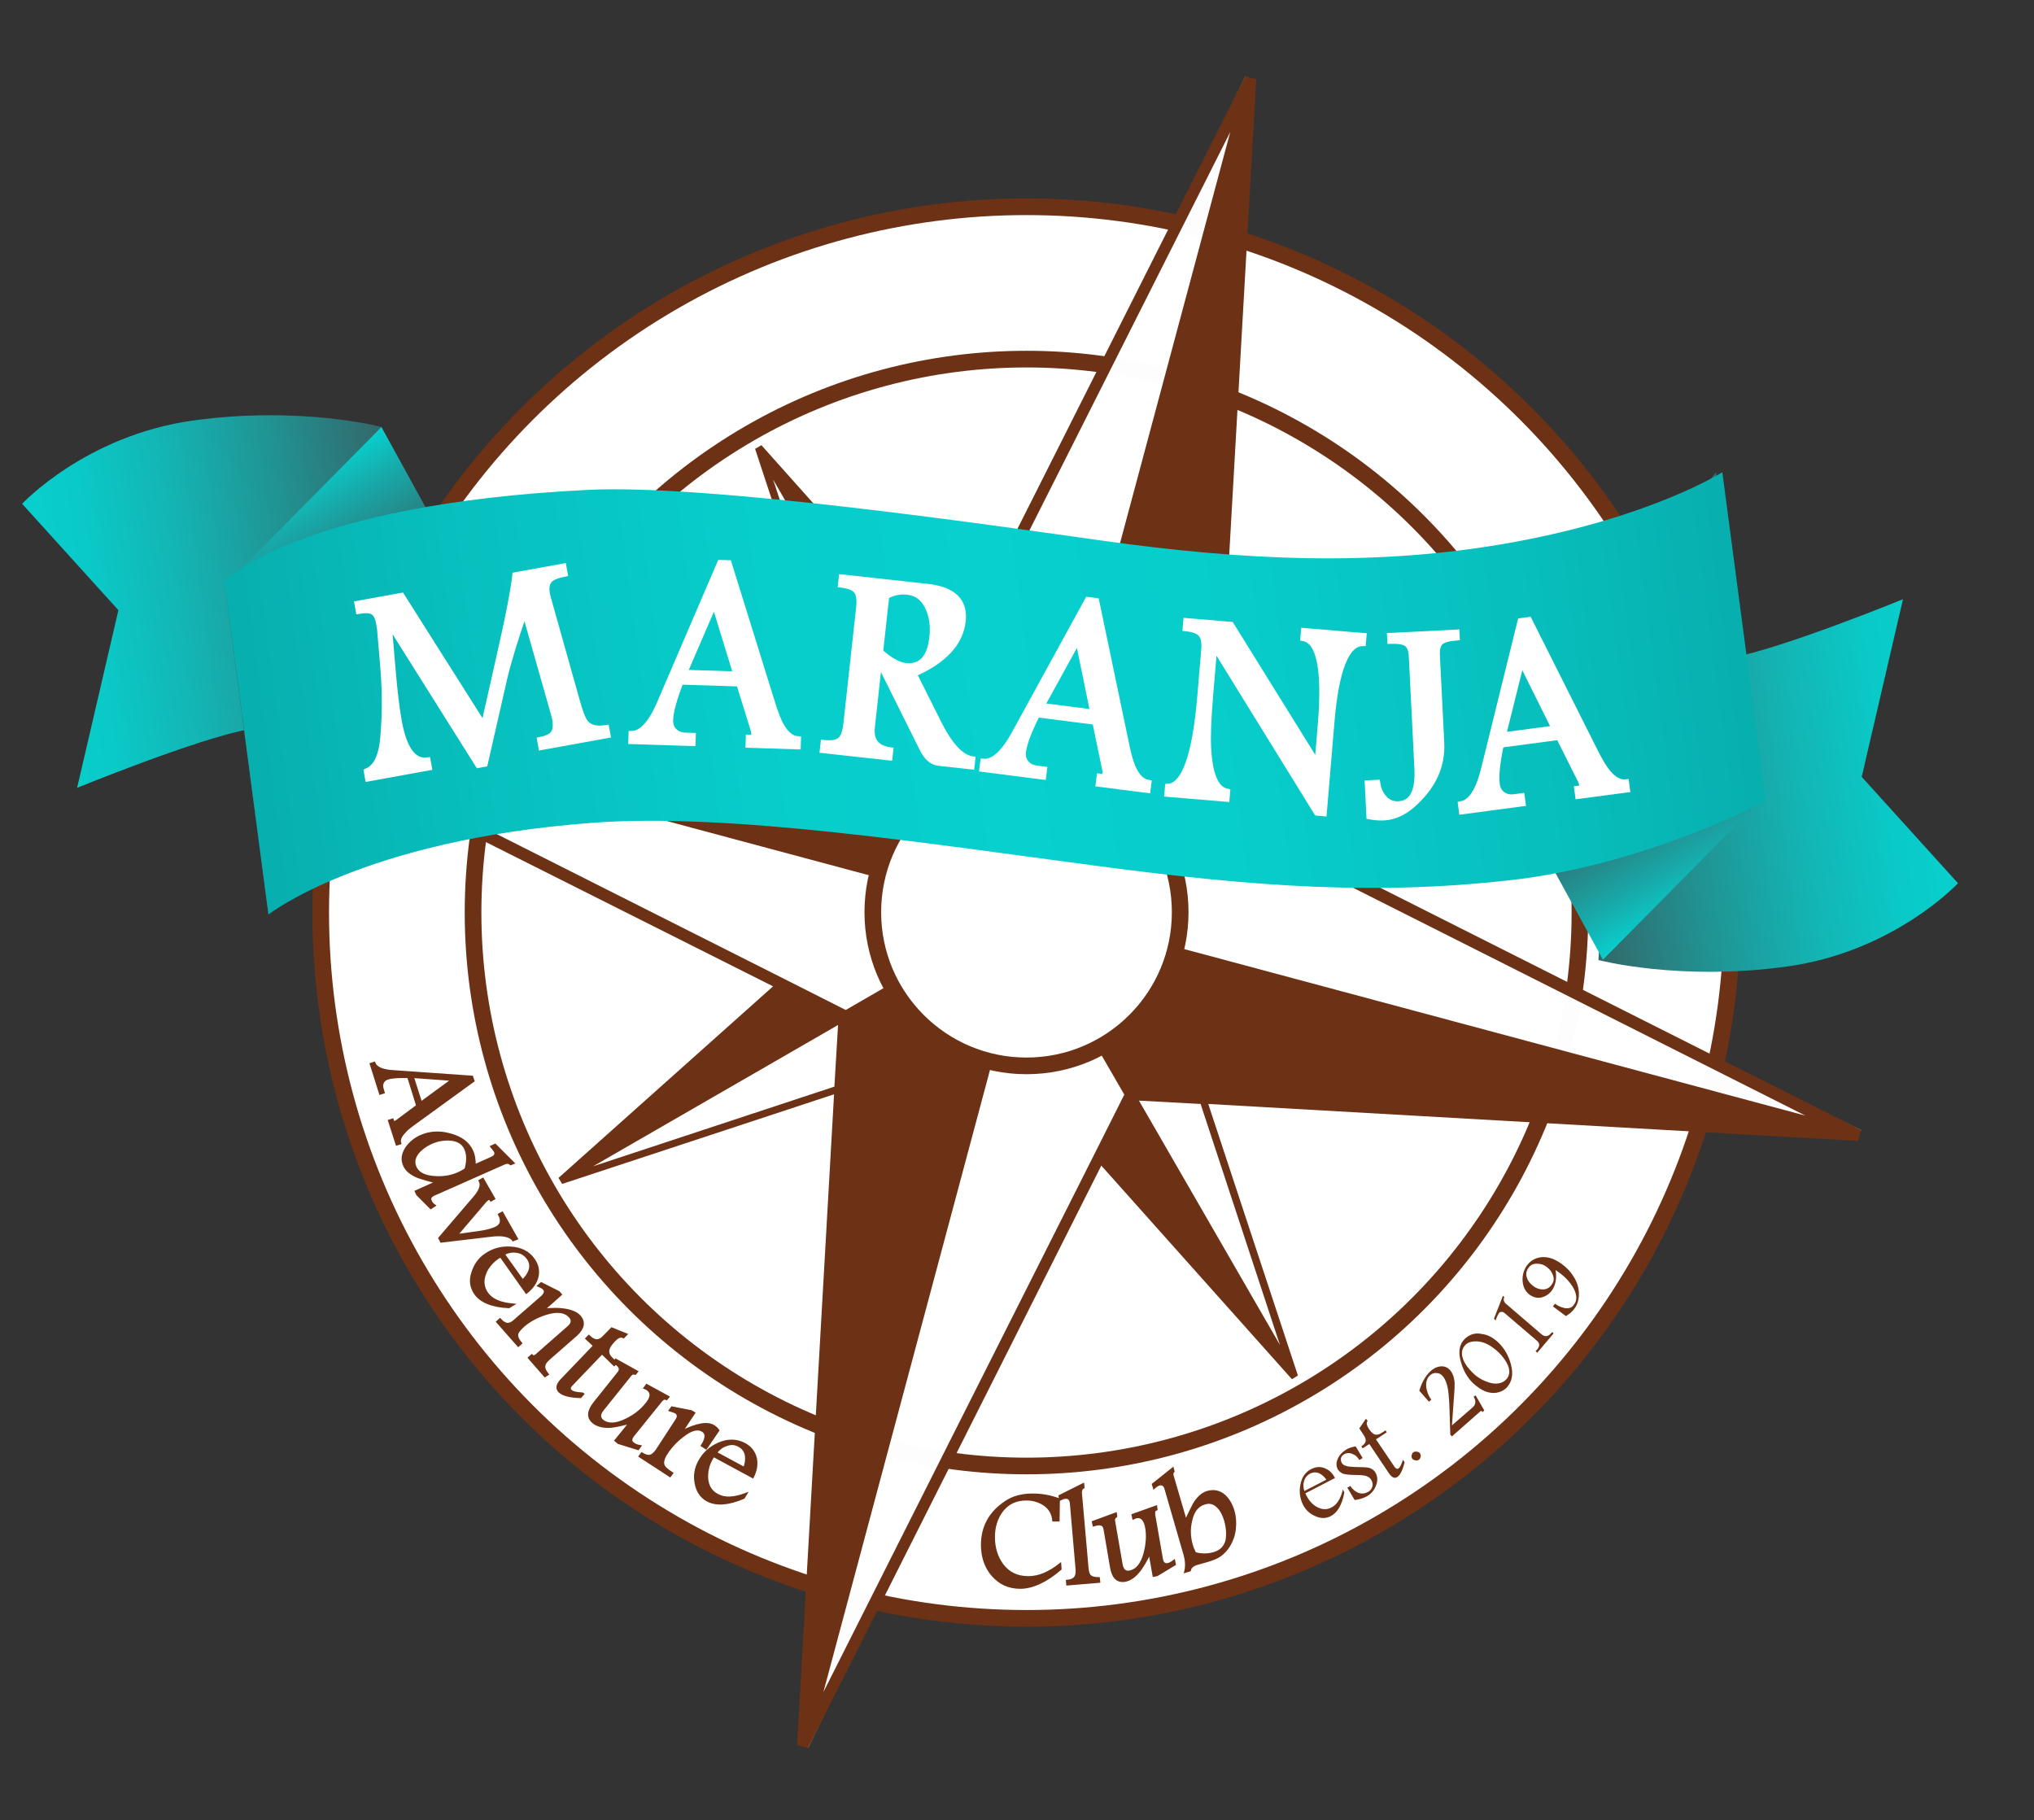
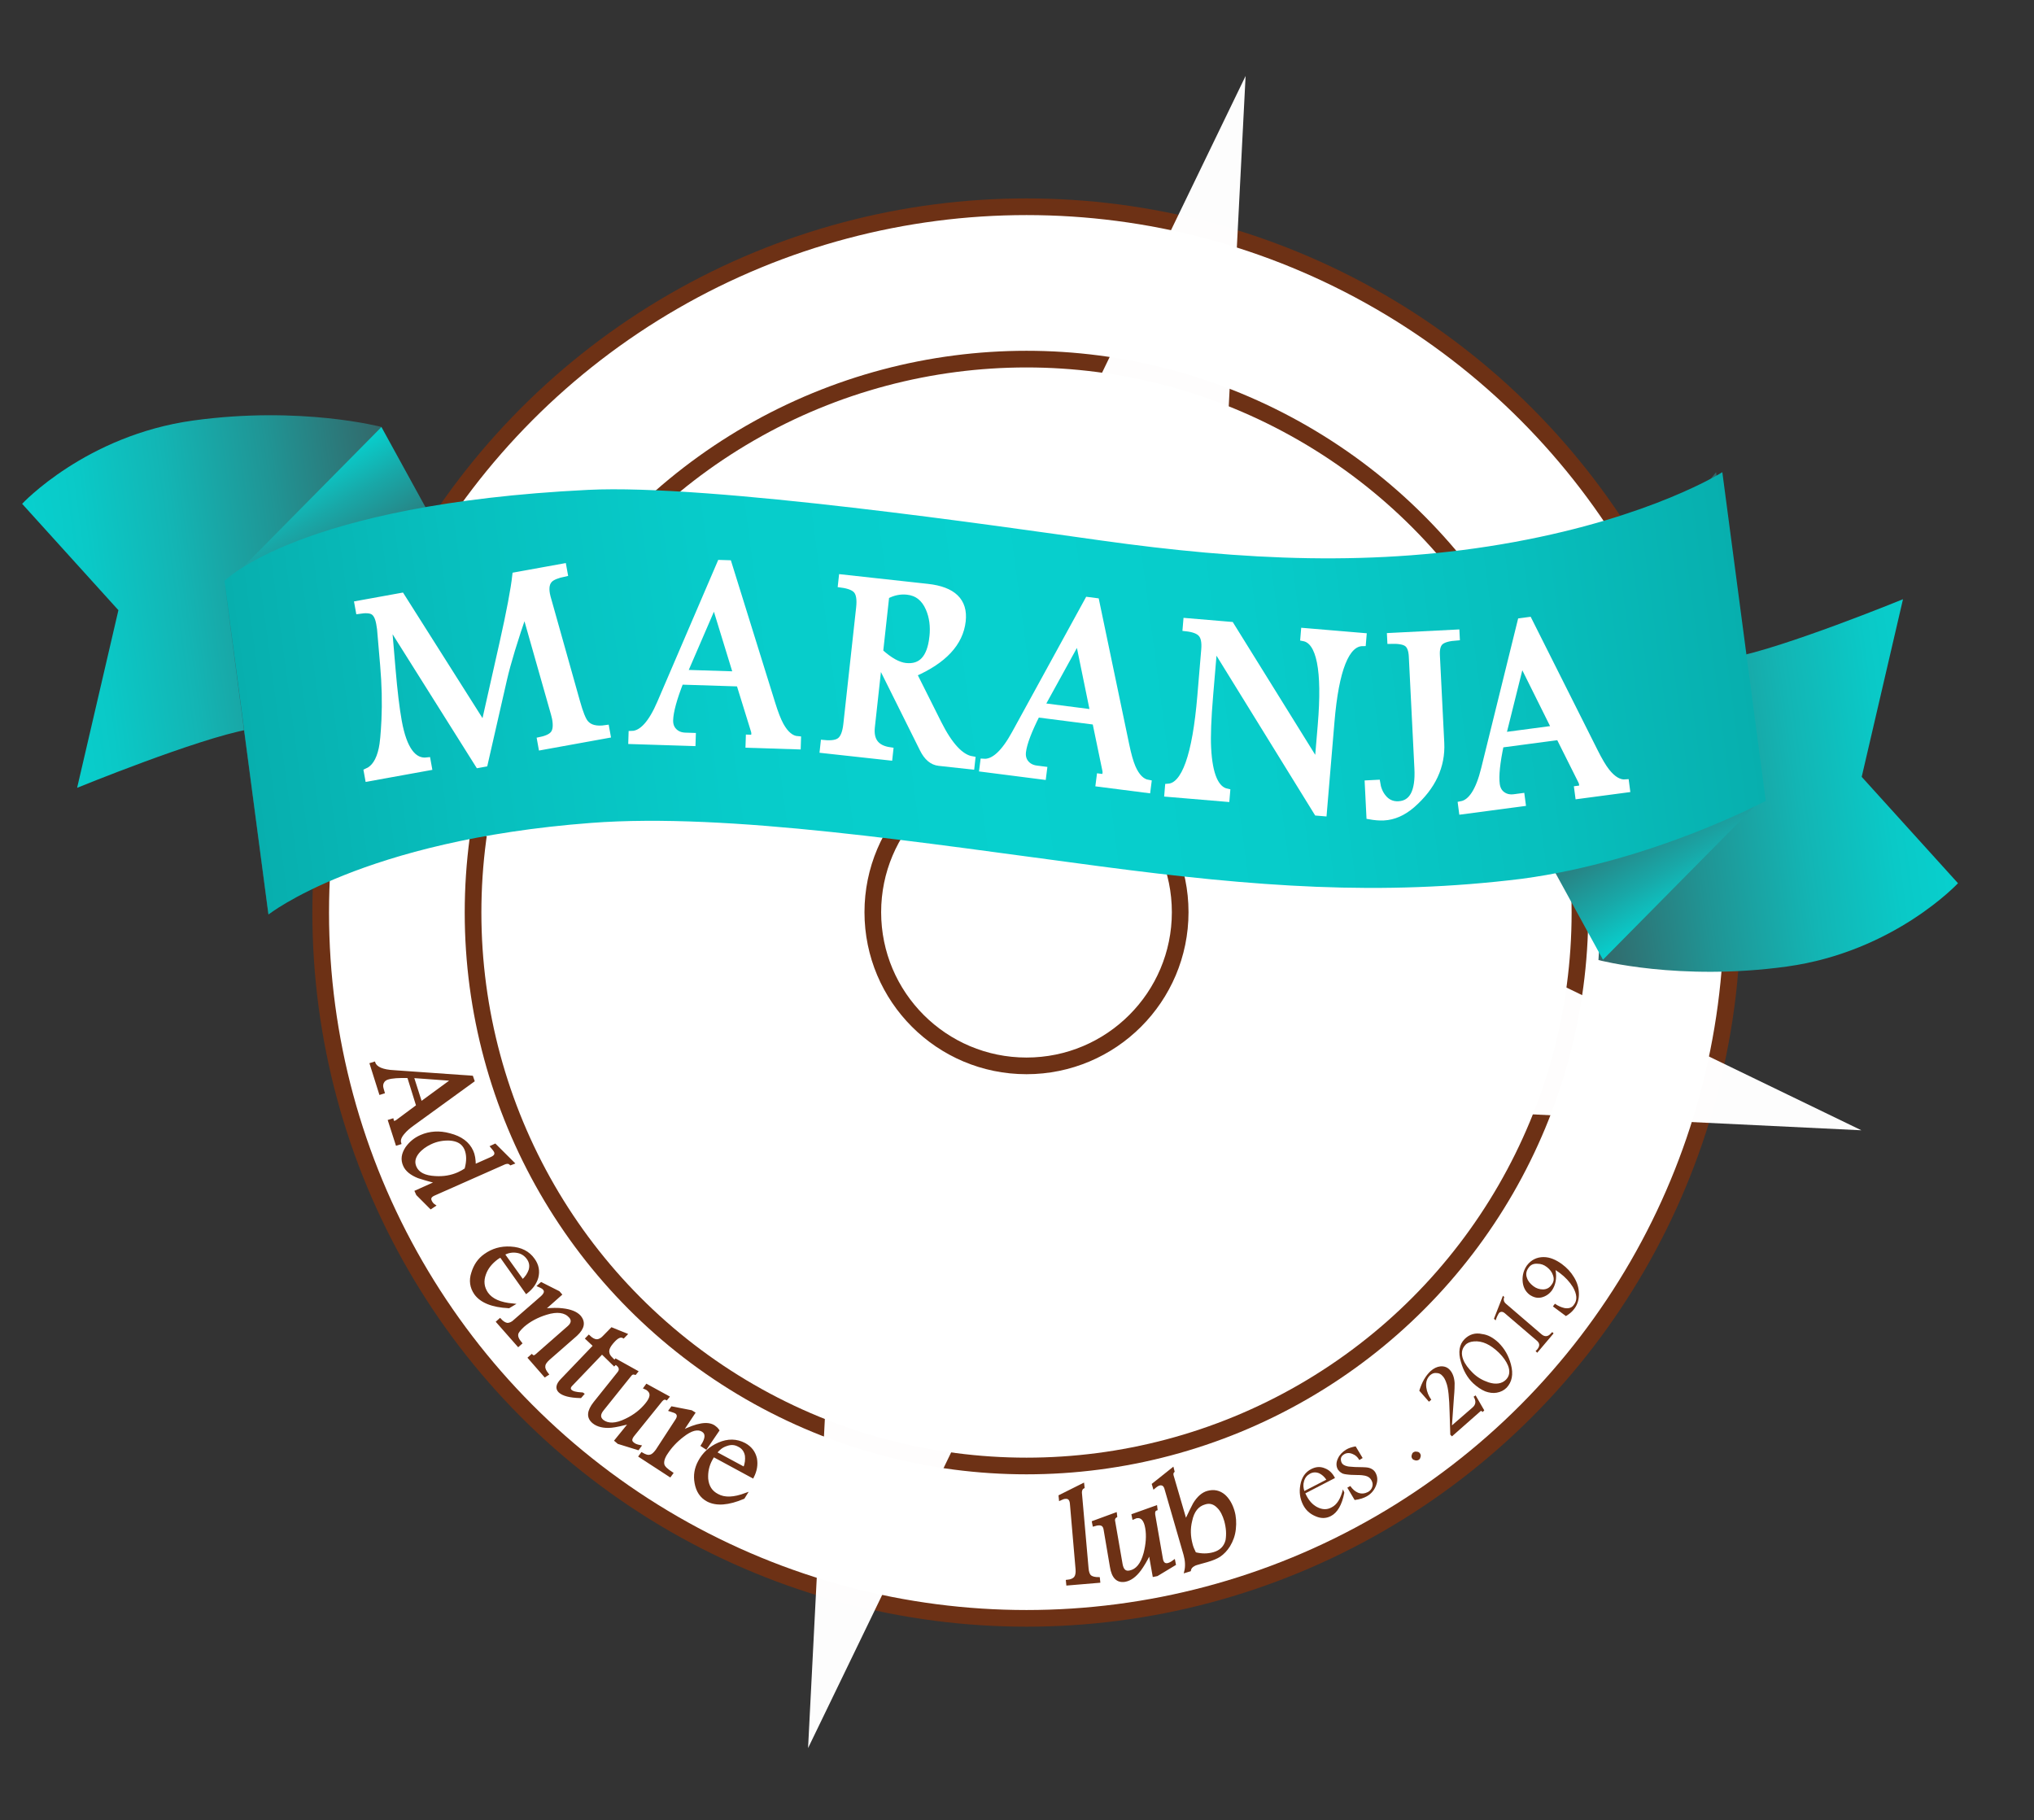
<svg xmlns="http://www.w3.org/2000/svg" xmlns:xlink="http://www.w3.org/1999/xlink" enable-background="new 0 0 610.4 546.3" viewBox="0 0 610.4 546.3">
  <rect x="0" y="0" width="610.4" height="546.3" fill="#333333" stroke="none" />
  <linearGradient id="a">
    <stop offset="0" stop-color="#33686a" />
    <stop offset=".312" stop-color="#209494" />
    <stop offset=".6" stop-color="#13b5b4" />
    <stop offset=".839" stop-color="#0ac9c7" />
    <stop offset="1" stop-color="#07d0ce" />
  </linearGradient>
  <linearGradient id="b" gradientUnits="userSpaceOnUse" x1="475.464" x2="583.423" xlink:href="#a" y1="195.874" y2="195.874" />
  <linearGradient id="c">
    <stop offset=".575" stop-color="#33686a" />
    <stop offset=".644" stop-color="#307072" />
    <stop offset=".749" stop-color="#278586" />
    <stop offset=".877" stop-color="#18a8a8" />
    <stop offset="1" stop-color="#07d0ce" />
  </linearGradient>
  <linearGradient id="d" gradientUnits="userSpaceOnUse" x1="467.641" x2="509.169" xlink:href="#c" y1="149.218" y2="206.376" />
  <linearGradient id="e" gradientTransform="matrix(-1 0 0 -1 533.217 350.93)" gradientUnits="userSpaceOnUse" x1="392.285" x2="500.244" xlink:href="#a" y1="223.681" y2="223.681" />
  <linearGradient id="f" gradientTransform="matrix(-1 0 0 -1 533.217 350.93)" gradientUnits="userSpaceOnUse" x1="384.462" x2="425.99" xlink:href="#c" y1="177.025" y2="234.184" />
  <linearGradient id="g" gradientTransform="matrix(1.143 0 0 1 -42.458 0)" gradientUnits="userSpaceOnUse" x1="115.104" x2="501.346" y1="160.592" y2="160.592">
    <stop offset="0" stop-color="#07afae" />
    <stop offset=".15" stop-color="#07bfbe" />
    <stop offset=".329" stop-color="#07ccca" />
    <stop offset=".503" stop-color="#07d0ce" />
    <stop offset=".672" stop-color="#07ccca" />
    <stop offset=".856" stop-color="#07bfbd" />
    <stop offset="1" stop-color="#07afae" />
  </linearGradient>
  <circle cx="308.05" cy="273.859" fill="#fff" r="211.812" stroke="#6d3115" stroke-dashoffset="7.559" stroke-linejoin="round" stroke-width="5" />
  <circle cx="308.05" cy="273.859" fill="#fff" r="166.088" stroke="#6d3115" stroke-dashoffset="7.559" stroke-linejoin="round" stroke-width="5" />
  <path d="m57.7 208.2 196.1 94.9-11.3 221.5 94.9-196.1 221.2 10.7-196.1-94.9 11.3-221.5-94.9 196.2z" fill="#fff" fill-opacity=".992" />
  <g fill="#6d3115">
-     <path d="m373.7 22.9-88 174.8-57.2-64.1-1.9 1.1 26.9 81.5-195-11.1-.9 3.3 174.4 87.6-64.4 57.5 1.1 1.8 81.6-26.9-11.1 195.3 3.3.9 88-174.8 57.2 64.1 1.8-1.1-26.9-81.5 195 11.1.9-3.3-174.3-87.8 64.4-57.4-1.1-1.8-81.6 26.9 11.1-195.2zm-4.5 16.7-61.5 229.4-28.9-50 9.3-18.5zm68.9 157.9-73.4 42.4 1.1-18.5zm-206.1-53.6 42.3 73.3-18.5-1.1zm130.4 100.5 19 9.6 160.4 80.8-229.4-61.5zm-288-31.7 229.4 61.5-50 28.9-19-9.6zm234.1 65.8 28.9 50-9.3 18.5-81 160.8zm51.8 52.8 23.8 72.3-42.3-73.3zm-108.8-23.7-1.1 18.5-72.4 23.9z" />
    <g stroke="#6d3115" stroke-width=".7" transform="matrix(1 -.011 .011 1 .27 -.421)">
      <path d="m115 345.1-2.2-7.1 1-.3.1.5c.1.2.3.3.8.1.1 0 .3-.1.4-.2l6.2-4.5-2.6-8.7c-2.9-.1-4.9 0-6.2.4-.7.2-1.2.6-1.5 1.2s-.3 1.2-.1 1.9l.3 1.1-1 .3-2.7-8.9 1-.3c.5 1.5 2.5 2.4 6 2.6l23.3 1.9.4 1.2-18.2 12.9c-1.3.9-2.2 1.7-2.8 2.4-1.1 1.2-1.5 2.2-1.2 3.2zm7.4-12.4 9.5-6.8-11.9-1z" />
      <path d="m125 364.3-4-4.1-.4-.9 6.2-2.7c-2.7-.7-4.5-1.3-5.4-1.6-2.2-.9-3.6-2.1-4.2-3.5-.8-1.8-.5-3.5.7-5.3 1.1-1.5 2.5-2.7 4.4-3.5 2.6-1.1 5.5-1.3 8.6-.4 3.4.9 5.6 2.6 6.7 5.1.5 1.1.7 2.5.7 4.3l5.1-2.2c1.1-.5 1.4-1.1 1.1-1.9-.2-.4-.6-.9-1.1-1.5l1.1-.5 5.4 5.5-.8.3c-.5-.5-1-.5-1.7-.3l-21.4 9.2c-1.1.5-1.4 1.1-1 2 .2.4.5.9 1.1 1.3zm8.4-10.3c.9-.4 1.6-.8 2.2-1.2.7-2.4.7-4.4 0-6.1-.8-1.8-2.3-2.7-4.7-2.9-1.9-.1-3.9.2-5.8 1.1-1.5.7-2.8 1.6-3.8 2.8-1.2 1.5-1.4 2.9-.8 4.3.8 1.9 2.8 2.9 5.9 3.1 2.6.2 4.9-.2 7-1.1z" />
-       <path d="m149.6 374.2c-.9-1.3-3.2-1.8-6.7-1.4l-14.9 1.6-.5-1 10.5-12c1.9-2.1 2.5-3.8 1.8-5.1l.9-.5 3.3 5.9-.9.5c-.3-.5-.6-.6-1-.3-.2.1-.5.4-.8.7l-8.7 10 7-.9c2.3-.3 4.1-.8 5.2-1.4 1.4-.8 1.6-2.1.7-3.8l.9-.5 4.3 7.8z" />
      <path d="m148.1 394.3c-5-.3-8.3-1.7-10-4.1-1.3-1.9-1.6-4-.8-6.3.7-2.2 1.9-4 3.8-5.3 2.3-1.6 4.8-2.3 7.7-2.1 3.1.2 5.4 1.4 6.9 3.6 1.2 1.7 1.5 3.5 1 5.4-.5 1.7-1.6 3.2-3.3 4.5l-7.6-11c-.5.3-.8.5-1 .6-1.8 1.3-3.1 2.8-3.8 4.7-.8 2.1-.6 4 .6 5.8 1.4 2 3.9 3.1 7.7 3.5zm4.2-7.9c1.1-.9 1.8-2 2.2-3.1.4-1.3.2-2.5-.6-3.6s-1.9-1.8-3.3-2c-1.3-.2-2.6 0-3.9.7z" />
      <path d="m158.7 415.1-4.7-5.5.8-.7c.4.4.8.4 1.3 0l9.8-8.4c1.2-1 1.4-2.1.5-3.1-1.4-1.6-3.8-2-7.1-1-2.7.8-5 2-6.9 3.6-1.1 1-1.8 1.8-1.9 2.4-.2.8.2 1.7 1.1 2.8l-.8.7-6.2-7.2.8-.7c.8.9 1.5 1.3 2.2 1.4.7 0 1.5-.3 2.3-1.1l8.1-6.9c1-.9 1.3-1.7.7-2.4-.2-.3-.7-.6-1.6-1l.8-.7 5.2 2.7.6.7-5.2 4.5c2.5-.2 4.4-.2 5.7 0 2.4.3 4.1 1 5.1 2.1 1.5 1.8 1.1 3.6-1.1 5.6l-8.3 7.1c-.9.8-1.4 1.5-1.4 2.2-.1.7.3 1.5 1 2.4z" />
      <path d="m179.5 412-3.6-3.6-9.3 9.5c-.6.6-.7 1.2-.2 1.7s1.6.8 3.3.9c.2 0 .3 0 .4.1l-.8.9c-3.2-.1-5.3-.7-6.3-1.7-.9-.9-.7-2.1.7-3.5l9.9-10.1-2.3-2.2.7-.7c.9.9 1.7 1.3 2.4 1.3s1.5-.4 2.3-1.3l2.2-2.2 4.3 1.8-.8.8c-.8-.5-1.8-.1-3 1.2-1.3 1.4-1.9 2.5-1.6 3.6.1.6.5 1.1 1.1 1.7l1.2 1.2z" />
      <path d="m186.4 437.3-5.9-1.9-.8-.7 4.4-5.3c-2.5.6-4.4 1-5.6 1.1-2.3.2-4.2-.3-5.4-1.3-1.8-1.5-1.6-3.4.4-5.9l7.2-8.8c.8-.9.7-1.8-.3-2.6-.2-.2-.5-.4-1-.6l.6-.8 6.3 3.6-.5.6c-.6-.2-1.1-.1-1.6.6l-8.2 10c-1.2 1.4-1.2 2.5-.2 3.4 1.6 1.3 4 1.3 7.1-.2 2.6-1.2 4.6-2.8 6.1-4.6 1.6-1.9 1.8-3.3.6-4.3-.2-.2-.5-.4-1-.6l.6-.8 6.4 3.6-.5.6c-.5-.3-1.1-.1-1.6.5l-8.5 10.3c-.8 1-.9 1.8-.1 2.4.4.4 1.1.7 2.1.9z" />
      <path d="m206.8 437.3-1.2-.8c1.4-2.1 1.5-3.6.3-4.4-1.5-1-3.5-.5-6.1 1.5-2 1.5-3.6 3.2-4.8 5-1 1.4-1.3 2.6-1.1 3.5.2.8 1.1 1.6 2.6 2.6l-.6.8-9-6 .6-.8c1 .6 1.8.9 2.5.7.7-.1 1.3-.7 2-1.6l6-9c.7-1 .6-1.8-.1-2.3-.3-.2-.9-.4-1.8-.7l.6-.8 5.8 1.2.8.5-3.8 5.6c4.7-2.3 7.9-2.8 9.8-1.5.4.3.8.6 1.2 1.2z" />
      <path d="m217.9 452.3c-4.6 1.9-8.2 2.1-10.8.7-2-1.1-3.1-2.9-3.5-5.3-.4-2.3 0-4.4 1.1-6.4 1.3-2.4 3.3-4.2 5.9-5.3 2.8-1.2 5.4-1.1 7.8.2 1.8 1 2.9 2.5 3.3 4.4.3 1.8 0 3.6-1 5.5l-11.7-6.5c-.3.5-.5.8-.6 1-1.1 1.9-1.5 3.9-1.4 5.9.2 2.3 1.2 3.9 3.1 4.9 2.1 1.2 4.9 1.1 8.5-.2zm.3-8.9c.6-1.3.7-2.6.6-3.7-.2-1.3-.9-2.4-2.1-3-1.2-.7-2.4-.8-3.8-.3-1.3.4-2.3 1.2-3.2 2.3z" />
    </g>
-     <path d="m319.9 474.2c-4.4 3.8-8.5 5.6-12.1 5.6-3.4 0-6.2-1.3-8.4-3.9-2-2.4-3-5.4-3-8.9 0-5.5 2.4-9.8 7.1-12.9 2.2-1.5 4.9-2.2 8.1-2.2 2.8 0 5.3.5 7.8 1.4l-.1 6.3h-1.5c-.2-2-1.1-3.6-2.7-4.7-1.5-1-3.3-1.6-5.4-1.6-3.1 0-5.5 1.1-7.3 3.4-1.6 2.1-2.5 4.8-2.5 7.9 0 3.3.9 6.1 2.6 8.4 1.9 2.5 4.5 3.7 7.8 3.7 3.1 0 6.2-1.3 9.5-3.9z" stroke="#6d3115" stroke-width=".7" transform="translate(-1.672 -3.344)" />
    <path d="m331.5 478-9.5.8-.1-1c1.2-.1 2-.5 2.4-1s.6-1.4.5-2.5l-1.7-19.7c-.1-1.3-.7-1.9-1.7-1.8-.4 0-1 .2-1.6.5l-.1-1 7-3.5.1.9c-.6.3-.8.9-.8 1.6l2 22.7c.1 1.2.4 2 .9 2.4s1.4.6 2.5.6z" stroke="#6d3115" stroke-width=".7" transform="translate(-1.672 -3.344)" />
    <path d="m354.2 472.8-5.3 3.2-1 .2-1.2-6.8c-1.1 2.3-2.1 3.9-2.9 5-1.4 1.9-2.9 3-4.5 3.3-2.3.4-3.7-1-4.2-4.2l-1.9-11.2c-.2-1.2-.9-1.7-2.2-1.5-.3 0-.6.2-1.1.3l-.2-1 6.8-2.5.1.8c-.5.3-.8.8-.6 1.6l2.2 12.7c.3 1.8 1.1 2.6 2.5 2.3 2.1-.4 3.6-2.2 4.5-5.5.7-2.7.9-5.3.5-7.6-.4-2.4-1.4-3.5-2.8-3.3-.3 0-.6.2-1.1.4l-.2-1 7-2.5.1.8c-.6.2-.8.7-.7 1.6l2.3 13.2c.2 1.3.8 1.8 1.7 1.7.6-.1 1.2-.4 2-1z" stroke="#6d3115" stroke-width=".7" transform="translate(-1.672 -3.344)" />
    <path d="m371.8 456.8c.5 1.7.6 3.5.4 5.4s-.8 3.5-1.7 5c-.8 1.3-1.8 2.3-2.8 3-.9.6-2.1 1.1-3.8 1.6l-1.8.5c-1.1.3-1.8.5-2.1.7-.8.4-1.2 1-1.3 1.6l-1.3.4c.4-1.6.3-3.3-.2-5.1l-5.7-19.7c-.3-1.2-1-1.6-1.9-1.4-.4.1-.9.4-1.6 1l-.3-1 5.9-4.7.2.8c-.3.3-.4.7-.3 1.2l4 13.7c1.3-2.7 2.1-4.4 2.5-5.1 1.2-2 2.6-3.2 4.1-3.6 1.8-.5 3.5-.2 5 1.1 1.2 1.1 2.1 2.6 2.7 4.6zm-2.4 2.9c-.5-1.7-1.2-3.1-2.1-4-1.2-1.3-2.6-1.7-4.1-1.2-2.1.6-3.5 2.3-4.1 5.2-.6 2.4-.5 4.7.1 7 .2.9.6 1.8 1.1 2.8 1.9.5 3.8.5 5.6 0 2.1-.6 3.4-1.9 3.9-3.9.3-1.8.2-3.7-.4-5.9z" stroke="#6d3115" stroke-width=".7" transform="translate(-1.672 -3.344)" />
    <path d="m405.1 451.3c-.7 3.7-2.1 6-4 7-1.5.8-3.1.8-4.8 0-1.6-.7-2.8-1.8-3.6-3.4-.9-1.8-1.2-3.8-.8-5.9.4-2.3 1.5-3.9 3.3-4.8 1.4-.7 2.7-.8 4.1-.2 1.3.5 2.3 1.5 3 2.9l-8.9 4.6.4.8c.8 1.5 1.8 2.6 3.1 3.3 1.5.8 3 .9 4.4.1 1.6-.8 2.7-2.6 3.4-5.4zm-5.4-3.9c-.6-.9-1.3-1.5-2.1-1.9-.9-.4-1.9-.4-2.8.1s-1.5 1.2-1.8 2.3c-.3 1-.2 1.9.1 2.9z" transform="translate(-1.672 -3.344)" />
    <path d="m414.4 445.2c.7 1.2.8 2.5.2 4-.5 1.3-1.4 2.4-2.6 3.1-1 .6-2.2 1-3.8 1.2l-2.2-3.7.9-.5c.7 1 1.4 1.6 2.3 2 1 .4 2 .3 3-.2.7-.4 1.1-.9 1.3-1.6s.1-1.3-.3-2-1-1.1-1.9-1.3c-.4-.1-1.2-.2-2.4-.2-1.5 0-2.3-.1-2.4-.1-1-.1-1.8-.2-2.2-.5-.5-.3-.8-.6-1.1-1-.6-1-.6-2.2 0-3.4.5-1.1 1.3-1.9 2.4-2.6.8-.5 1.8-.8 2.9-1l2.1 3.5-1 .6c-.5-.9-1.2-1.5-2-1.8-.9-.4-1.8-.4-2.6.1-.5.3-.8.7-.9 1.1-.1.5 0 1 .2 1.4.3.6.9.9 1.8 1.1.4.1 1.1.1 2.2.2 2 0 3.1.1 3.3.1 1.4.1 2.3.7 2.8 1.5z" transform="translate(-1.672 -3.344)" />
-     <path d="m417.8 433.2-3.2 2.1 5.6 8.3c.4.5.8.7 1.2.4s.8-1.1 1.2-2.3c0-.1.1-.2.1-.3l.5.8c-.6 2.3-1.3 3.8-2.2 4.4-.8.5-1.6.2-2.5-1.1l-5.9-8.8-2 1.3-.4-.6c.8-.5 1.2-1 1.3-1.5s-.1-1.2-.6-1.9l-1.3-2 2-2.9.5.7c-.5.5-.3 1.3.4 2.4.8 1.2 1.6 1.8 2.4 1.7.4 0 .9-.2 1.5-.6l1.1-.7z" transform="translate(-1.672 -3.344)" />
    <path d="m427.8 439.5c.2.3.3.6.2 1s-.2.7-.5.9-.7.3-1.1.2-.7-.2-.9-.5-.3-.6-.2-1 .2-.7.5-.9.7-.3 1-.2c.5 0 .8.2 1 .5z" transform="translate(-1.672 -3.344)" />
-     <path d="m444.5 422.1 2.6 4.5-.5.5-.1-.1c-.2-.3-.5-.3-.7 0l-8.4 7.4-.5-.5-.2-6.6c-.1-4.5-.4-7.5-1-9-.3-.9-.7-1.6-1.1-2-.5-.6-1.1-.9-1.8-.9-.7-.1-1.3.1-1.9.6-1 .9-1.4 2.1-1.2 3.7.2 1.4.7 2.6 1.5 3.7l-.7.6-2.9-3.3c.8-2.6 1.9-4.5 3.4-5.9.9-.8 1.9-1.3 2.9-1.4 1.1-.1 2.1.2 2.9 1.1s1.3 2.2 1.4 3.9c0 .7 0 2.1-.2 4.2l-.6 8.5 6.1-5.3c1.1-.9 1.2-2 .4-3.3z" transform="translate(-1.672 -3.344)" />
+     <path d="m444.5 422.1 2.6 4.5-.5.5-.1-.1c-.2-.3-.5-.3-.7 0l-8.4 7.4-.5-.5-.2-6.6c-.1-4.5-.4-7.5-1-9-.3-.9-.7-1.6-1.1-2-.5-.6-1.1-.9-1.8-.9-.7-.1-1.3.1-1.9.6-1 .9-1.4 2.1-1.2 3.7.2 1.4.7 2.6 1.5 3.7l-.7.6-2.9-3.3c.8-2.6 1.9-4.5 3.4-5.9.9-.8 1.9-1.3 2.9-1.4 1.1-.1 2.1.2 2.9 1.1s1.3 2.2 1.4 3.9c0 .7 0 2.1-.2 4.2l-.6 8.5 6.1-5.3c1.1-.9 1.2-2 .4-3.3" transform="translate(-1.672 -3.344)" />
    <path d="m451.4 406.3c1.8 1.8 3 3.9 3.7 6.5.8 3 .3 5.3-1.3 7-.8.8-1.8 1.3-3 1.5-1.1.2-2.3 0-3.4-.4-1.2-.5-2.4-1.3-3.6-2.4-1.8-1.7-3-3.9-3.7-6.4-.9-3-.5-5.3 1.1-6.9 1.4-1.4 3.2-2 5.3-1.5 1.7.2 3.3 1.1 4.9 2.6zm.1 3c-2.6-2.5-5-3.6-7.5-3.4-1.2.1-2.1.5-2.6 1.1-1.1 1.2-1.3 2.6-.6 4.4.5 1.3 1.5 2.6 2.8 3.9 1.4 1.4 3 2.3 4.8 2.9 2.2.7 4 .4 5.2-.8 1.1-1.1 1.3-2.6.6-4.3-.5-1.2-1.4-2.5-2.7-3.8z" transform="translate(-1.672 -3.344)" />
    <path d="m467.9 403.5-4.9 5.8-.5-.5.5-.5c.8-1 .8-1.8-.1-2.6l-9.7-8.3c-.6-.5-1.2-.5-1.7 0-.2.3-.6 1-1 2.2l-.5-.5 2.7-6.9.4.4c-.3.7-.2 1.4.5 2l10.6 9.1c1 .9 2 .8 2.8-.1l.5-.5z" transform="translate(-1.672 -3.344)" />
    <path d="m470.4 382.7c1.5 1.1 2.7 2.4 3.6 3.9 1 1.6 1.5 3.3 1.5 5.1 0 1.6-.4 3.1-1.3 4.3-.7 1-1.6 1.7-2.6 2.3l-3.9-2.9.6-.8c1 .7 2 1.1 2.9 1.3 1.3.2 2.2-.1 2.8-1 1.1-1.4.9-3.2-.3-5.3-1-1.6-2.3-3-3.9-4.2-.3-.2-.7-.5-1.3-.9.4 2.5 0 4.5-1.1 6.1-.8 1.1-1.9 1.8-3.1 2.1-1.3.3-2.4 0-3.6-.8-1.3-1-2-2.4-2.1-4.2s.4-3.3 1.3-4.6c1.3-1.7 3-2.5 5-2.5 1.9 0 3.7.8 5.5 2.1zm-4.5.9c-.9-.7-1.8-1-2.8-1-1.2-.1-2.1.3-2.7 1.2-.7.9-.9 2-.5 3 .3 1 1 1.8 1.9 2.5s1.9 1 2.9 1c1.1 0 2-.5 2.6-1.4.7-.9.8-1.8.4-2.9-.3-.9-.9-1.7-1.8-2.4z" transform="translate(-1.672 -3.344)" />
  </g>
  <circle cx="308.05" cy="273.75" fill="#fff" r="46.121" stroke="#6d3115" stroke-dashoffset="7.559" stroke-linejoin="round" stroke-width="5" />
  <g transform="matrix(1.018 -.077 .177 1.34 -45.236 15.315)">
    <path d="m583.4 219.9s-21.2 14.1-53.1 15.6c-32.1 1.5-54.8-4.6-54.8-4.6l18.3-72.3s7.3 9.4 32.1 7.5c15.4-1.2 52.4-10.1 52.4-10.1l-18.9 38.7z" fill="url(#b)" />
    <path d="m463 183.2 38.3-58.5v73.7l-25.8 32.5z" fill="url(#d)" transform="matrix(2.008 0 0 1 -477.971 0)" />
    <path d="m33 103.3s21.2-14.1 53.1-15.6c32.1-1.5 54.8 4.6 54.8 4.6l-18.3 72.3s-7.3-9.4-32.1-7.5c-15.4 1.2-52.4 10.1-52.4 10.1l18.9-38.7z" fill="url(#e)" />
    <path d="m153.4 139.9-38.3 58.5v-73.6l25.8-32.5z" fill="url(#f)" transform="matrix(2.008 0 0 1 -142.091 0)" />
    <path d="m530.466 198.4v-73.6s-22.058 8.7-63.43 12-80.001-.5-120.688-7.3c-28.229-4.7-111.773-19.1-147.66-19.8-84.916-1.7-109.602 14.1-109.602 14.1v74.7s30.172-14.9 97.716-14.9c40.572 0 96.002 10 147.088 18.2 44.229 7.1 80.459 11.3 122.402 9.8 39.086-1.7 74.173-13.2 74.173-13.2z" fill="url(#g)" stroke-width="1.069" />
  </g>
  <g fill="#fff" stroke="#fff" stroke-width="2" transform="translate(0 -8)">
    <path d="m182.204 228.519-19.656 3.559-.347-1.918q3.102-.644 4.043-2.052.982-1.416.424-4.492-.101-.559-.326-1.344l-8.867-31.197q-4.632 13.382-6.312 20.742l-5.774 25.307-1.798.326-27.117-43.117 1.239 14.588q.839 9.874 1.866 15.547 2.286 12.624 8.663 11.841l.347 1.918-18.058 3.27-.347-1.918q3.291-1.421 4.457-6.831.528-2.324.827-8.649.365-7.782-.391-16.516l-.925-10.808q-.04-.447-.257-1.645-.521-2.876-1.94-3.651-1.245-.724-4.216-.268l-.347-1.918 13.064-2.366 24.792 39.164 5.625-24.991q3.173-14.149 3.86-20.38l14.262-2.583.347 1.918q-3.222.666-4.381 1.784-1.475 1.422-.926 4.459.087.479.206.912l8.809 31.331q1.42 5.107 2.574 6.466 1.854 2.264 6.23 1.595z" />
    <path d="m239.313 231.884-14.568-.463.062-1.948.933.03q.69.022.732-1.317.013-.406-.134-.898l-4.421-14.277-17.733-.563q-3.05 7.784-3.173 11.639-.067 2.11 1.232 3.411 1.299 1.301 3.409 1.368l2.151.068-.062 1.948-18.18-.578.062-1.948q4.593-.098 8.586-9.436l17.985-41.877 2.394.076 13.048 41.929q1.362 4.43 2.591 6.663 2.229 4.011 5.146 4.226zm-18.21-21.376-6.7-21.823-9.208 21.318z" />
    <path d="m291.467 237.898-9.686-1.063q-2.946-.323-4.785-4.038l-13.252-26.615-2.193 19.977q-.682 6.215 5.511 7.099l-.213 1.937-19.816-2.176.213-1.937q3.596.354 4.998-.881 1.442-1.23 1.841-4.863l3.837-34.95q.399-3.632-.746-5.106-1.105-1.469-4.688-1.944l.213-1.937 25.668 2.818q11.421 1.254 10.446 10.133-1.086 9.888-14.726 15.824l7.471 14.912q5.026 10.028 10.12 10.873zm-11.555-38.723q.527-4.803-1.137-8.62-1.988-4.589-6.467-5.08-3.309-.363-6.437 1.335l-1.848 16.829q4.345 3.949 7.735 4.321 7.103.78 8.153-8.785z" />
    <path d="m344.287 244.967-14.457-1.852.248-1.933.926.119q.685.088.855-1.241.052-.403-.048-.907l-3.037-14.633-17.599-2.255q-3.78 7.457-4.27 11.282-.268 2.094.901 3.513 1.169 1.419 3.263 1.687l2.134.273-.248 1.933-18.042-2.311.248-1.933q4.582.341 9.448-8.572l21.903-39.968 2.376.304 8.983 42.984q.933 4.54 1.943 6.88 1.835 4.206 4.719 4.698zm-16.085-23.018-4.585-22.363-11.202 20.341z" />
    <path d="m408.922 200.902q-7.462.065-9.449 23.692l-2.301 27.349-1.901-.16-30.946-50.111-1.266 15.05q-.882 10.478-.596 15.799.614 12.071 5.698 13.151l-.163 1.942-17.559-1.477.163-1.942q7.459-.513 9.709-27.256l1.174-13.958q.286-3.398-.944-4.765-1.186-1.404-4.618-1.774l.163-1.942 13.27 1.116 26.087 42.002 1.011-12.016q2.087-24.8-5.212-26.189l.163-1.942 17.68 1.488z" />
    <path d="m437.189 199.321q-3.635.247-4.89 1.379-1.216 1.099-1.075 3.921l1.314 26.309q.526 10.536-8.7 18.642-4.085 3.539-8.582 3.766-1.88.095-4.32-.347l-.496-9.94 2.861-.145q.372 2.528 1.729 4.251 1.797 2.33 4.658 2.185 6.173-.313 5.653-10.723l-1.678-33.615q-.143-2.854-1.461-3.824-1.319-.971-5.001-.847l-.075-1.505 19.99-1.011z" stroke-width="1.766" />
    <path d="m488.141 244.838-14.449 1.916-.256-1.932.926-.123q.684-.091.508-1.419-.053-.402-.278-.864l-6.687-13.366-17.588 2.332q-1.742 8.176-1.235 12.0.278 2.093 1.771 3.164 1.494 1.072 3.587.794l2.133-.283.256 1.932-18.031 2.391-.256-1.932q4.516-.845 6.935-10.708l10.925-44.247 2.375-.315 19.702 39.244q2.066 4.149 3.642 6.152 2.852 3.595 5.766 3.331zm-21.448-18.125-10.164-20.441-5.613 22.533z" />
  </g>
  <path d="m102.561 253.057c120.397-50.723 280.37 32.329 404.669-9.476" fill="none" />
</svg>